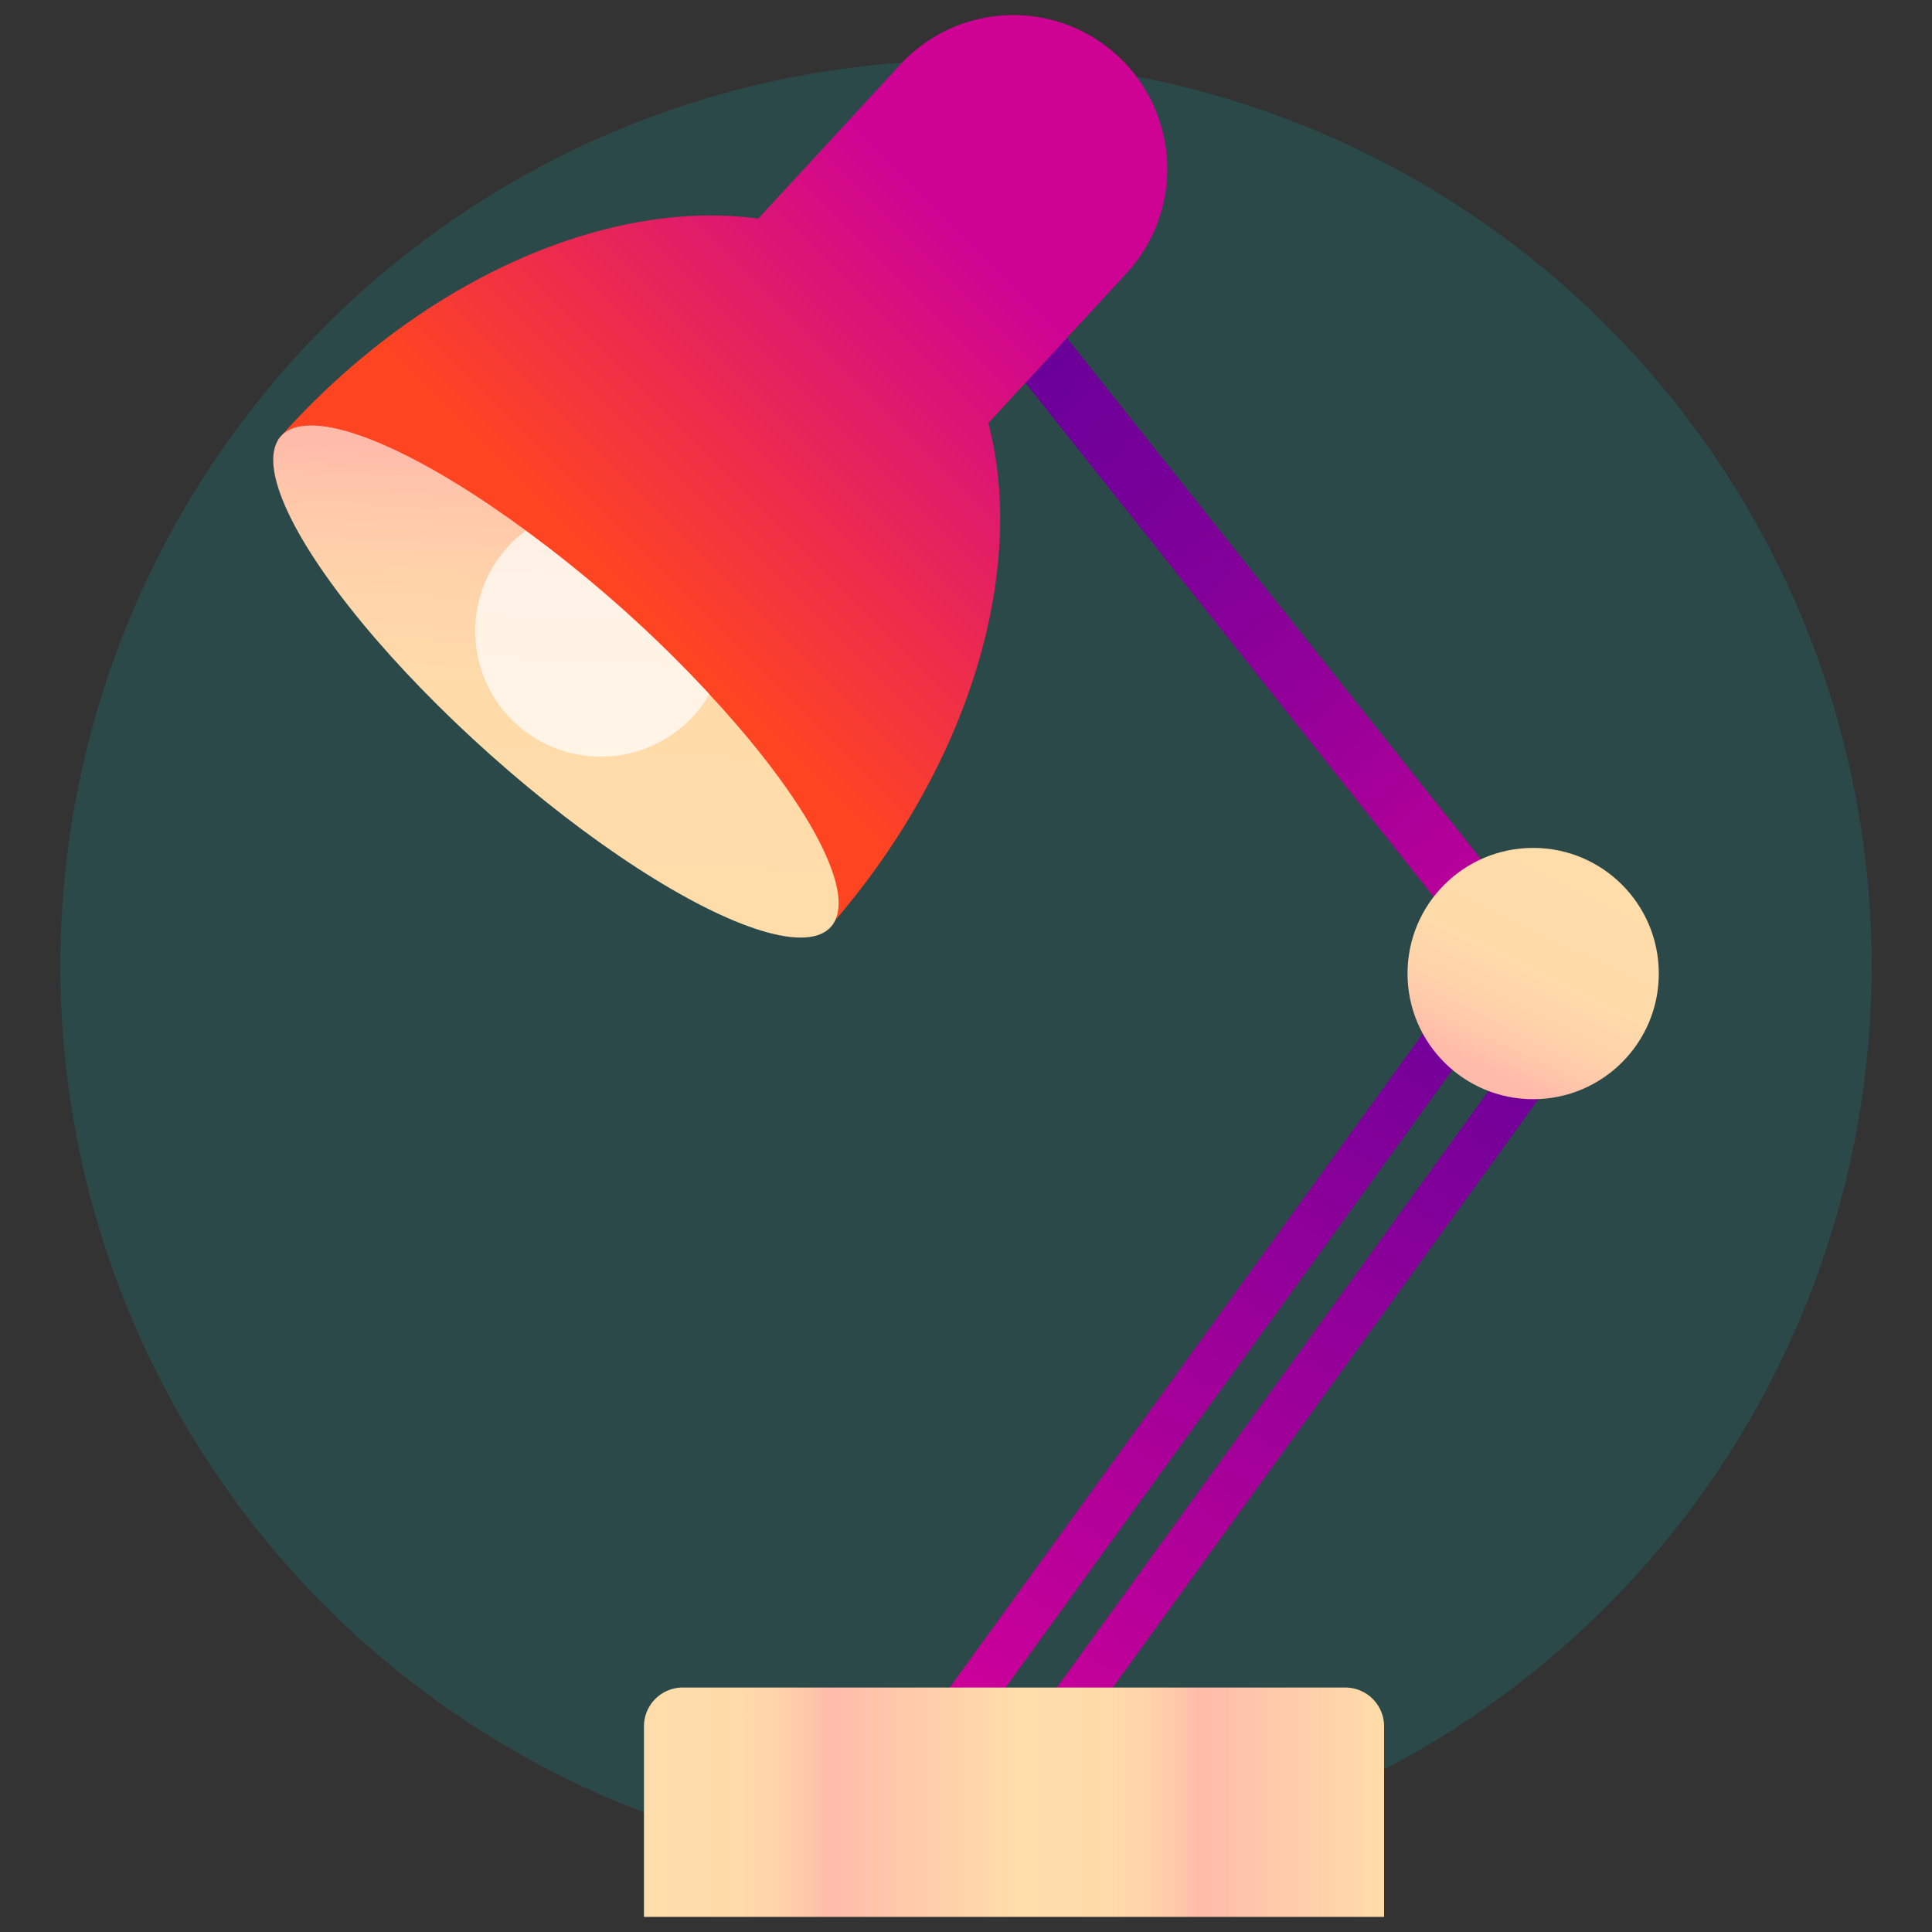
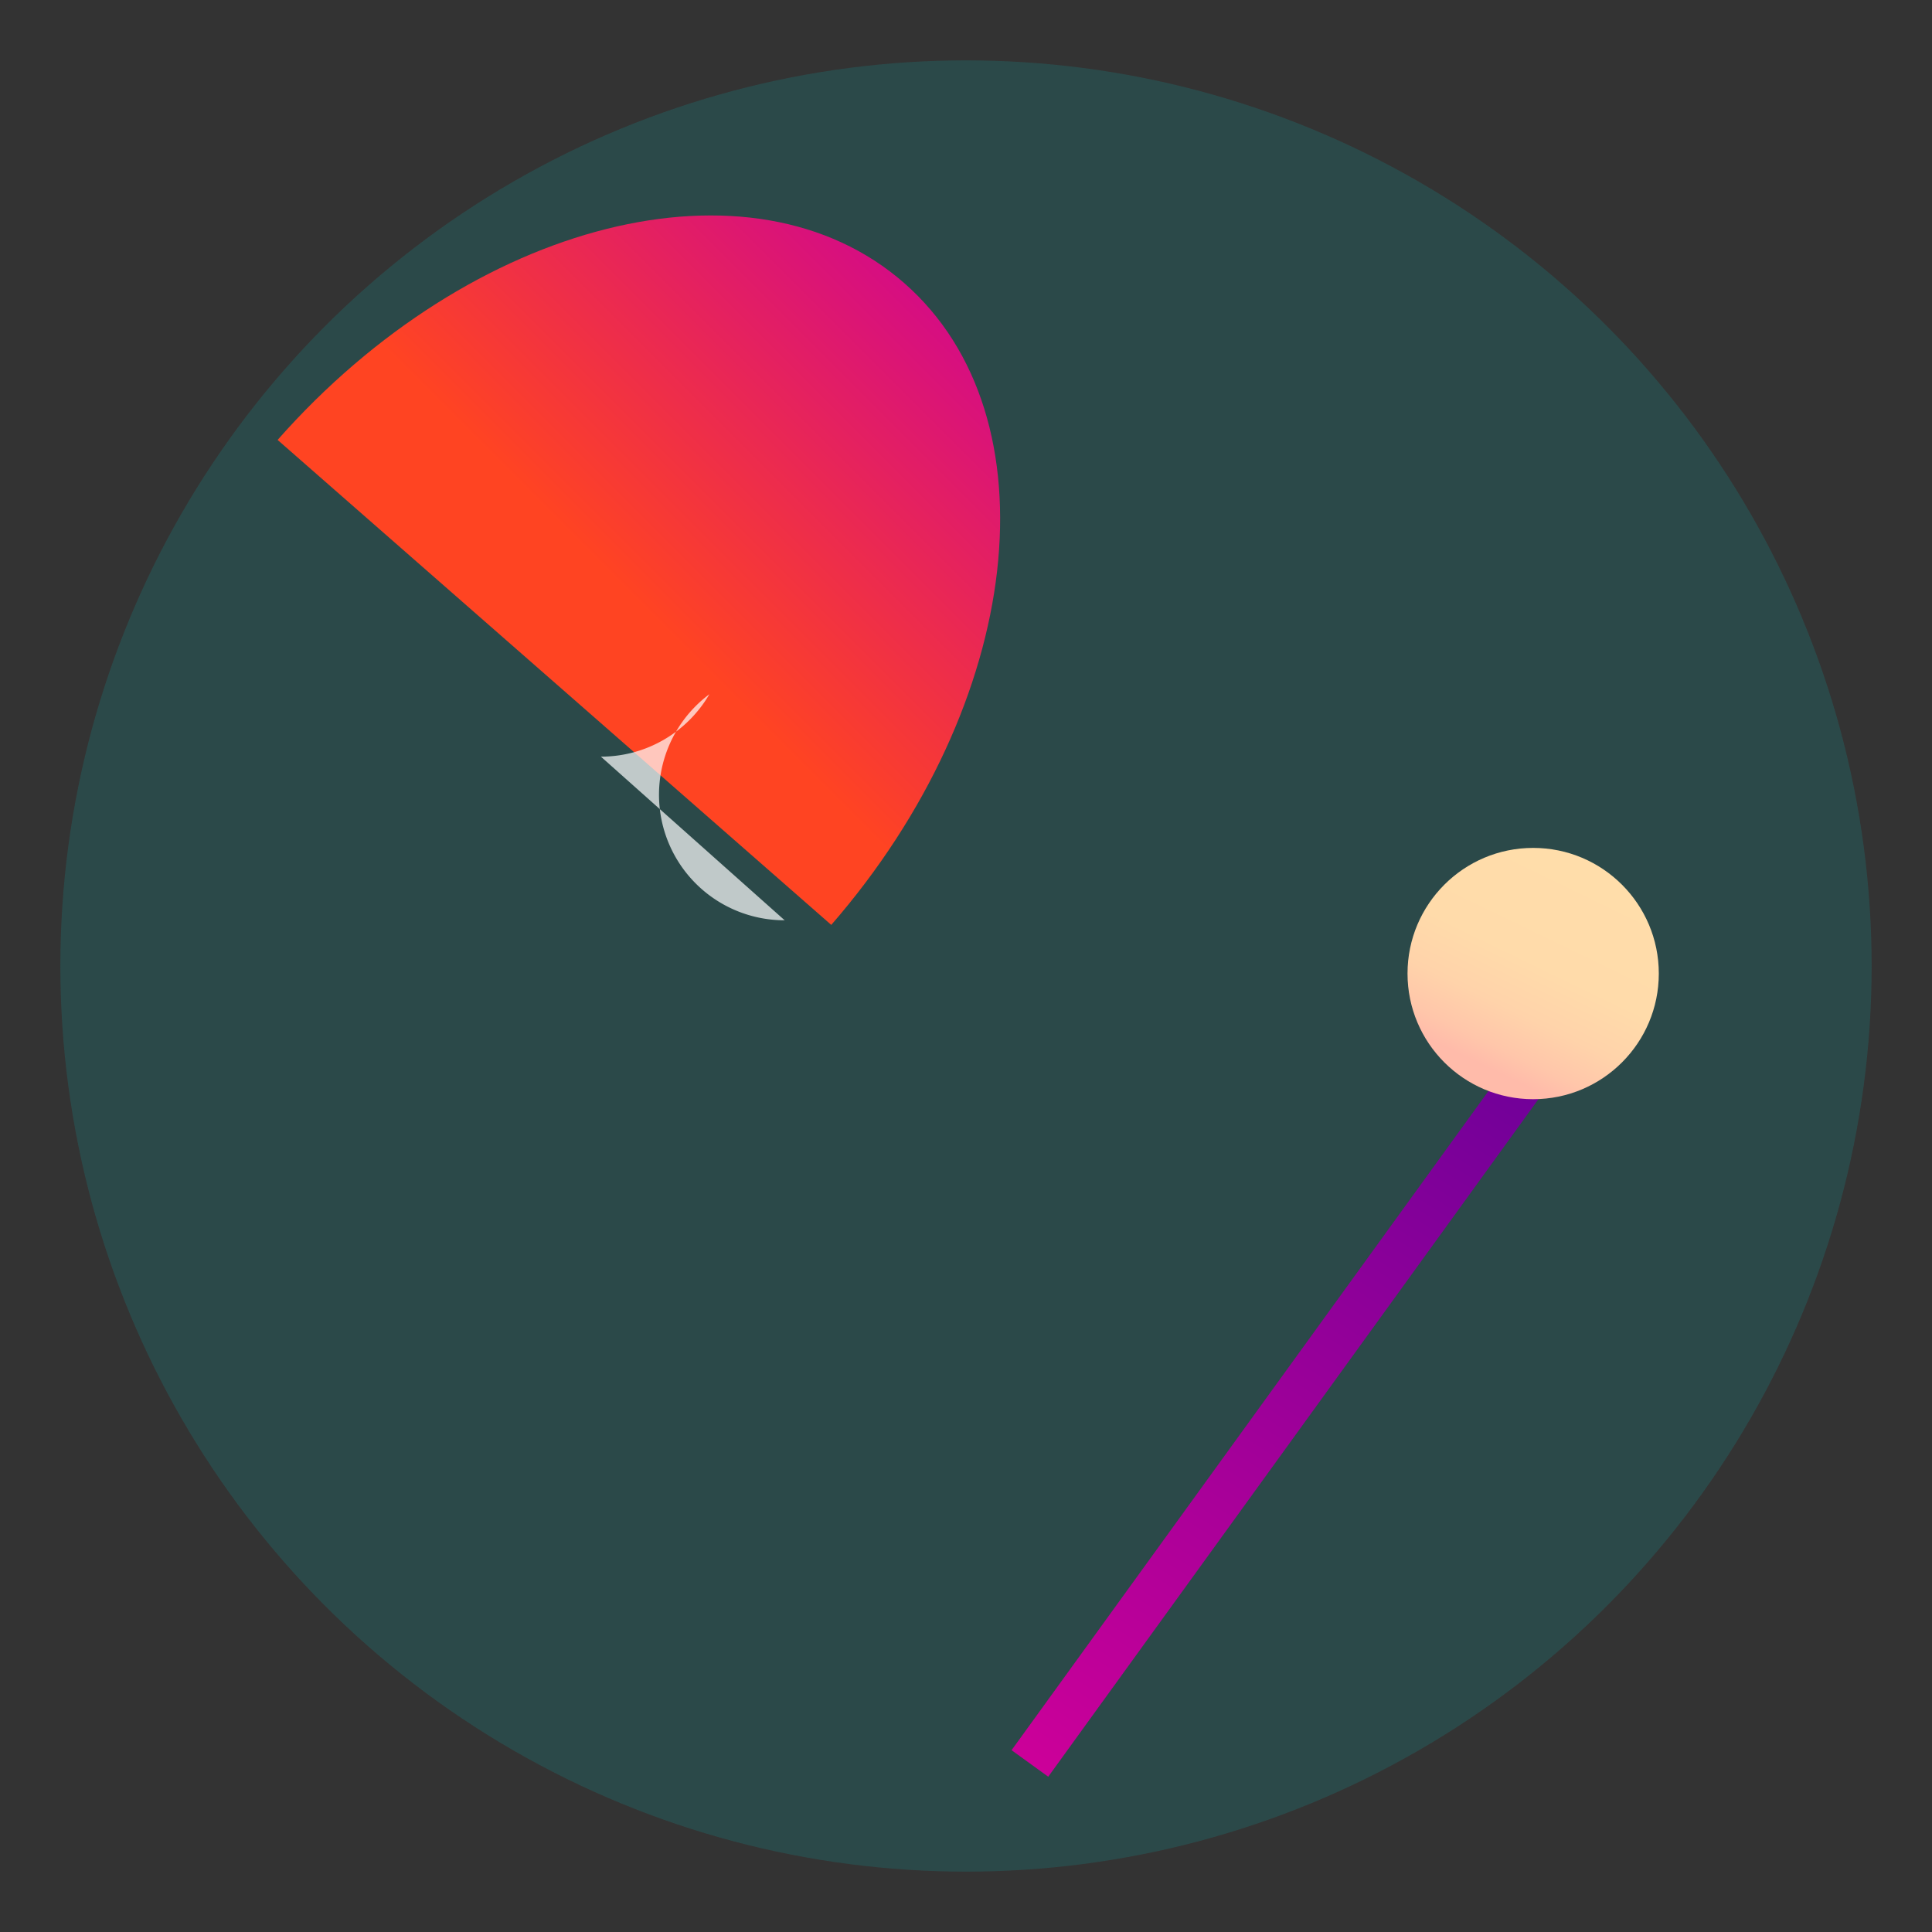
<svg xmlns="http://www.w3.org/2000/svg" xmlns:xlink="http://www.w3.org/1999/xlink" id="Layer_1" data-name="Layer 1" viewBox="0 0 128 128">
  <rect x="0" y="0" width="128" height="128" fill="#333333" stroke="none" />
  <defs>
    <style>.cls-1{opacity:0.15;}.cls-2{fill:#0cc;}.cls-3{fill:url(#linear-gradient);}.cls-4{fill:url(#linear-gradient-2);}.cls-5{fill:url(#linear-gradient-3);}.cls-6{fill:url(#linear-gradient-4);}.cls-7{fill:url(#linear-gradient-5);}.cls-8{fill:url(#linear-gradient-6);}.cls-9{fill:url(#linear-gradient-7);}.cls-10{fill:#fff;opacity:0.7;}.cls-11{fill:url(#linear-gradient-8);}</style>
    <linearGradient id="linear-gradient" x1="102.766" y1="63.586" x2="61.704" y2="16.71" gradientTransform="translate(42.809 -42.436) rotate(38.458)" gradientUnits="userSpaceOnUse">
      <stop offset="0" stop-color="#c09" />
      <stop offset="0.136" stop-color="#b60099" />
      <stop offset="0.382" stop-color="#930099" />
      <stop offset="0.615" stop-color="#7a0099" />
      <stop offset="0.827" stop-color="#6b0099" />
      <stop offset="1" stop-color="#609" />
    </linearGradient>
    <linearGradient id="linear-gradient-2" x1="834.459" y1="-1324.276" x2="793.43" y2="-1371.114" gradientTransform="translate(-466.693 -1387.959) rotate(128.465)" gradientUnits="userSpaceOnUse">
      <stop offset="0" stop-color="#c09" />
      <stop offset="1" stop-color="#609" />
    </linearGradient>
    <linearGradient id="linear-gradient-3" x1="839.424" y1="-1327.275" x2="798.394" y2="-1374.114" gradientTransform="translate(-461.726 -1389.74) rotate(128.465)" xlink:href="#linear-gradient-2" />
    <linearGradient id="linear-gradient-4" x1="42.071" y1="39.801" x2="72.857" y2="9.016" gradientUnits="userSpaceOnUse">
      <stop offset="0" stop-color="#f42" />
      <stop offset="0.75" stop-color="#ce0394" />
    </linearGradient>
    <linearGradient id="linear-gradient-5" x1="40.623" y1="38.353" x2="71.408" y2="7.568" gradientTransform="translate(5.947 46.815) rotate(-42.676)" xlink:href="#linear-gradient-4" />
    <linearGradient id="linear-gradient-6" x1="42.664" y1="119.402" x2="91.699" y2="119.402" gradientUnits="userSpaceOnUse">
      <stop offset="0" stop-color="#fda" />
      <stop offset="0.122" stop-color="#ffdbaa" />
      <stop offset="0.18" stop-color="#ffd3aa" />
      <stop offset="0.225" stop-color="#ffc6aa" />
      <stop offset="0.25" stop-color="#fba" />
      <stop offset="0.5" stop-color="#fda" />
      <stop offset="0.622" stop-color="#ffdbaa" />
      <stop offset="0.68" stop-color="#ffd3aa" />
      <stop offset="0.725" stop-color="#ffc6aa" />
      <stop offset="0.75" stop-color="#fba" />
      <stop offset="1" stop-color="#fda" />
    </linearGradient>
    <linearGradient id="linear-gradient-7" x1="-1050.144" y1="267.9" x2="-1027.724" y2="239.934" gradientTransform="translate(749.541 -221.333) scale(0.686 1.051)" gradientUnits="userSpaceOnUse">
      <stop offset="0" stop-color="#fda" />
      <stop offset="0.486" stop-color="#ffdbaa" />
      <stop offset="0.72" stop-color="#ffd3aa" />
      <stop offset="0.899" stop-color="#ffc6aa" />
      <stop offset="1" stop-color="#fba" />
    </linearGradient>
    <linearGradient id="linear-gradient-8" x1="105.023" y1="57.376" x2="98.565" y2="70.723" gradientTransform="matrix(1, 0, 0, 1, 0, 0)" xlink:href="#linear-gradient-7" />
  </defs>
  <g class="cls-1">
    <circle class="cls-2" cx="64" cy="64" r="60" />
  </g>
-   <rect class="cls-3" x="80.234" y="9.05" width="4.001" height="62.197" transform="translate(-7.13 59.855) rotate(-38.458)" />
-   <rect class="cls-4" x="51.137" y="86.166" width="62.196" height="2.999" transform="translate(-36.994 102.906) rotate(-54.115)" />
  <rect class="cls-5" x="55.364" y="90.137" width="62.196" height="2.999" transform="translate(-38.462 107.975) rotate(-54.115)" />
  <path class="cls-6" d="M55.073,61.277c12.758-14.67,14.932-33.676,4.835-42.522S31.255,14.568,18.392,29.146Z" />
-   <path class="cls-7" d="M62.894-.657h0A10.194,10.194,0,0,1,73.088,9.537V32.25a0,0,0,0,1,0,0H52.699a0,0,0,0,1,0,0V9.537A10.194,10.194,0,0,1,62.894-.657Z" transform="translate(27.362 -38.45) rotate(42.676)" />
-   <path class="cls-8" d="M45.236,111.804H89.128a2.571,2.571,0,0,1,2.571,2.571V127a0,0,0,0,1,0,0H42.664a0,0,0,0,1,0,0V114.375A2.571,2.571,0,0,1,45.236,111.804Z" />
-   <ellipse class="cls-9" cx="36.832" cy="45.153" rx="6.513" ry="24.416" transform="translate(-21.382 42.583) rotate(-48.267)" />
-   <path class="cls-10" d="M39.812,50.13a8.313,8.313,0,0,0,7.186-4.136A83.266,83.266,0,0,0,34.824,35.154a8.316,8.316,0,0,0,4.988,14.977Z" />
+   <path class="cls-10" d="M39.812,50.13a8.313,8.313,0,0,0,7.186-4.136a8.316,8.316,0,0,0,4.988,14.977Z" />
  <circle class="cls-11" cx="101.576" cy="64.5" r="8.324" />
</svg>